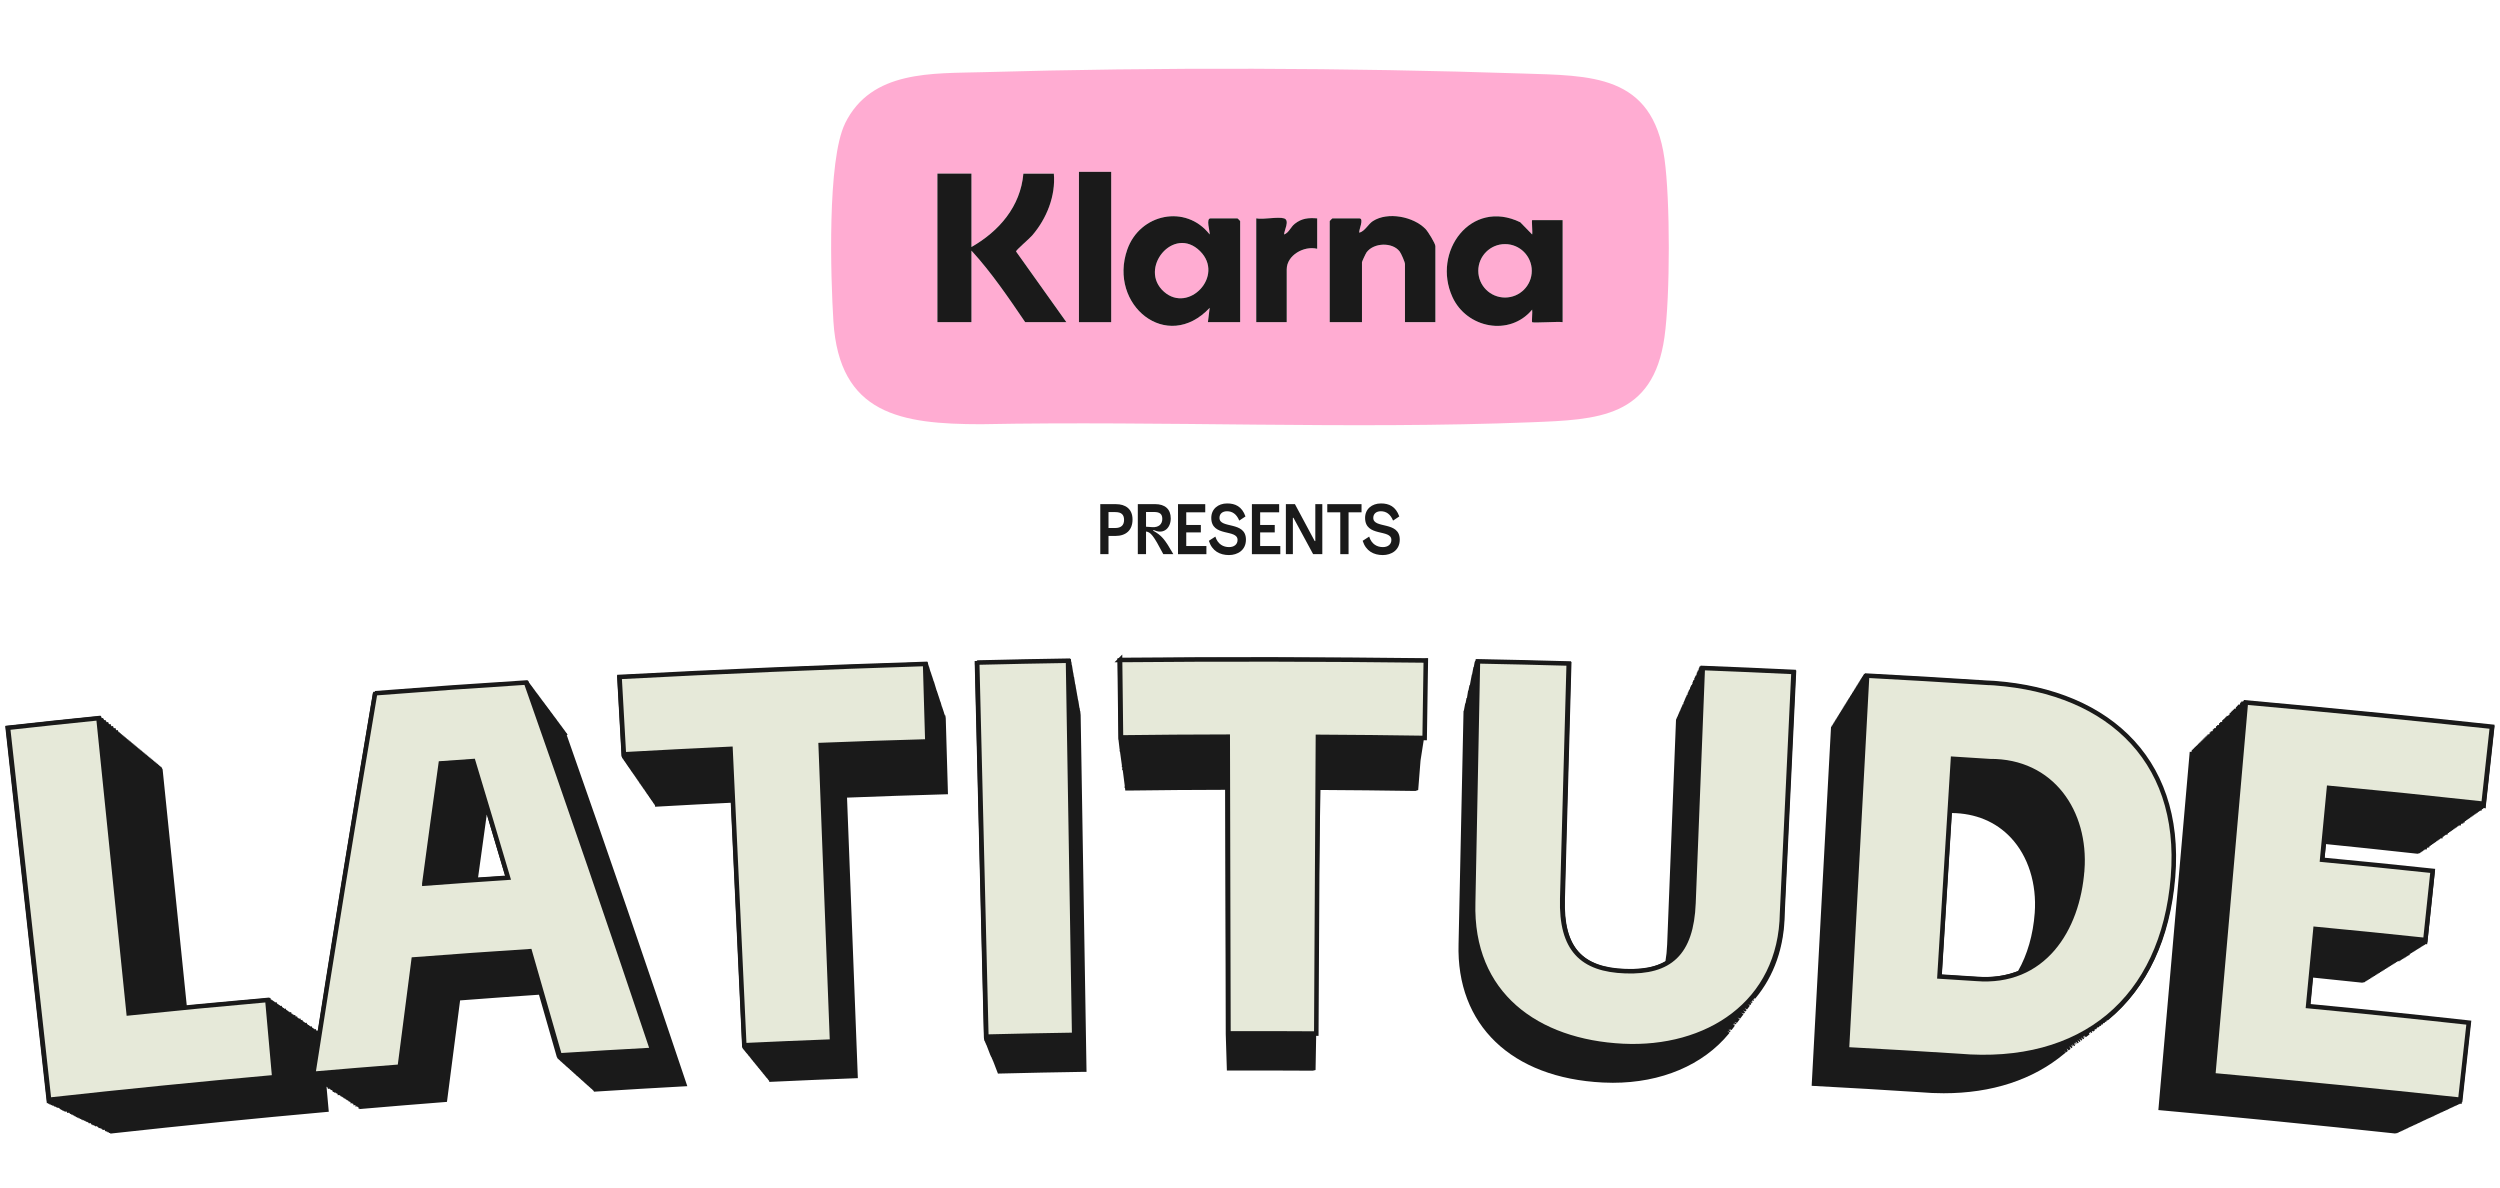
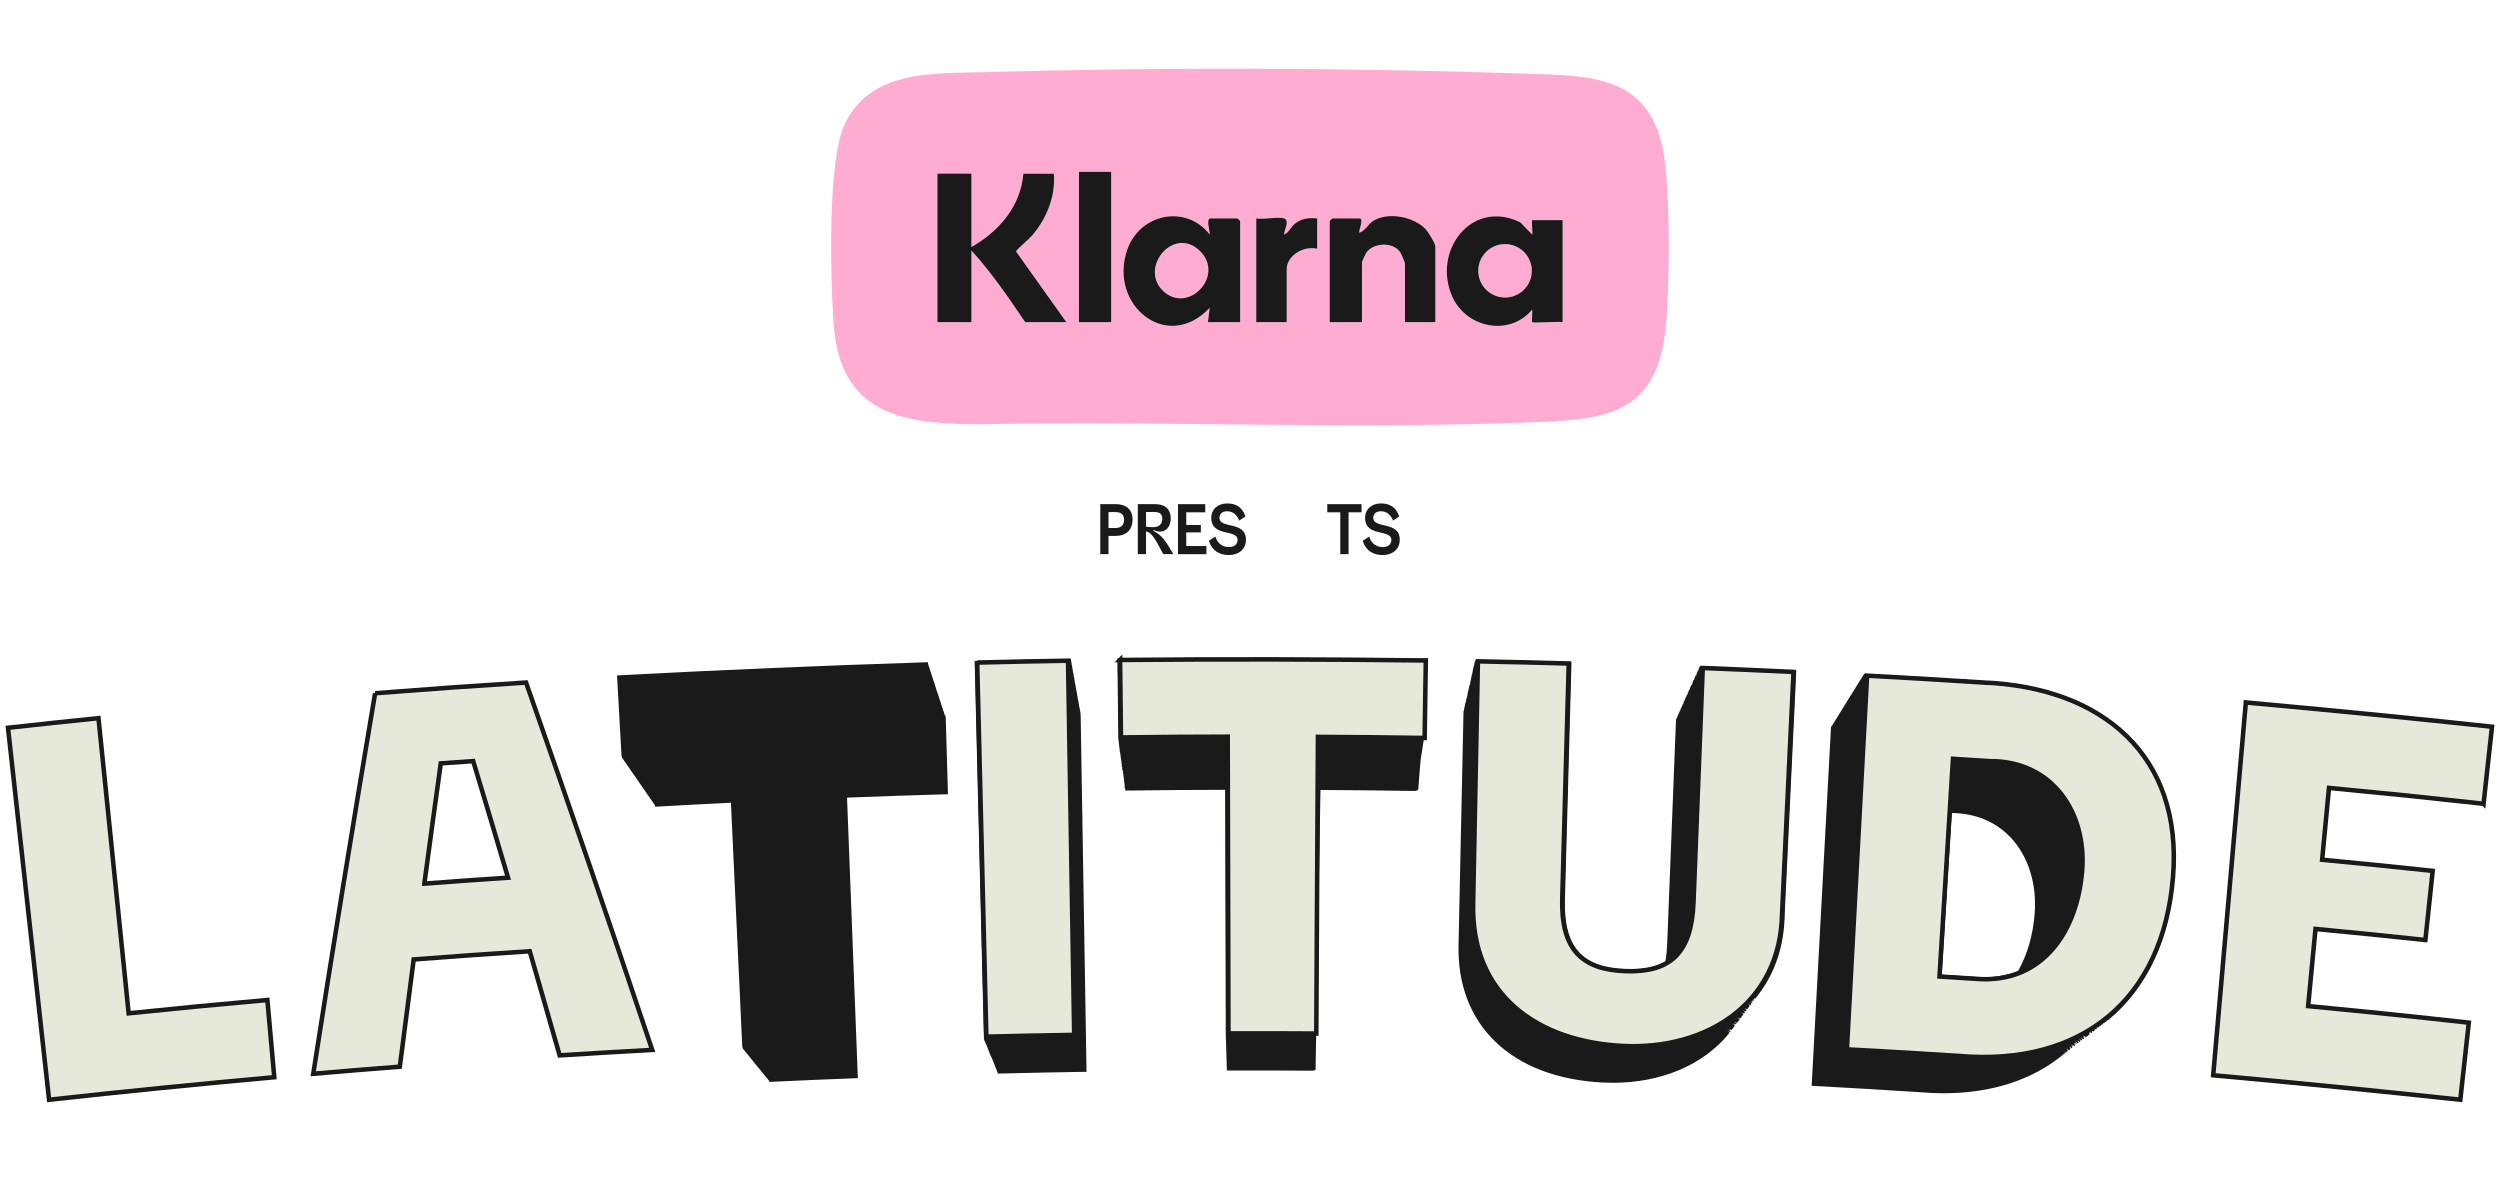
<svg xmlns="http://www.w3.org/2000/svg" id="Layer_1" viewBox="0 0 800 380">
  <defs>
    <style>.cls-1{fill:#e6e9d9;stroke:#1a1a1a;stroke-miterlimit:10;stroke-width:1.45px;}.cls-2{fill:#1a1a1a;}.cls-2,.cls-3{stroke-width:0px;}.cls-3{fill:#ffacd2;}</style>
  </defs>
  <path class="cls-2" d="m302.39,228.9h-.06s-.05-.34-.05-.34h-.08s-.06-.34-.06-.34h-.04s-.05-.34-.05-.34h-.06s-.05-.34-.05-.34h-.06s-.05-.34-.05-.34h-.06s-.05-.34-.05-.34h-.07s-.05-.34-.05-.34h-.06s-.05-.34-.05-.34h-.07s-.48-1.7-.48-1.7h-.08s-.06-.34-.06-.34h-.04s-.05-.34-.05-.34h-.06s-.05-.34-.05-.34h-.06s-.05-.34-.05-.34h-.06s-.05-.34-.05-.34h-.07s-.05-.34-.05-.34h-.06s-.05-.34-.05-.34h-.06s-.05-.34-.05-.34h-.06s-.05-.34-.05-.34h-.06s-.05-.34-.05-.34h-.07s-.92-3.06-.92-3.06h-.08s-.06-.34-.06-.34h-.04s-.05-.34-.05-.34h-.06s-.05-.34-.05-.34h-.06s-.05-.34-.05-.34h-.06s-.05-.34-.05-.34h-.07s-.05-.34-.05-.34h-.06s-.05-.34-.05-.34h-.06s-.05-.34-.05-.34h-.06s-.05-.34-.05-.34h-.07s-.48-1.7-.48-1.7h-.06s-.05-.34-.05-.34h-.06s-.05-.34-.05-.34h-.06s-.06-.67-.06-.67l-.89.03c-32.4,1.03-65.28,2.43-97.7,4.15l-.89.05,1.43,25.63.24.87h.13s.09.31.09.31h.13s.09.31.09.31h.11s.08.31.08.31h.15s.09.31.09.31h.12s.09.31.09.31h.12s.09.31.09.31h.12s.09.31.09.31h.12s.09.33.09.33h.13s.09.29.09.29h.12s.09.31.09.31h.13s.09.31.09.31h.13s.09.31.09.31h.12s.09.33.09.33h.11s.08.29.08.29h.15s.09.31.09.31h.12s.1.33.1.33h.13s.09.29.09.29h.12s.1.33.1.33h.12s.09.29.09.29h.12s.09.31.09.31h.12s.09.33.09.33h.13s.09.29.09.29h.12s.09.33.09.33h.13s.09.29.09.29h.12s.09.31.09.31h.1s.08.33.08.33h.15s.09.29.09.29h.12s.1.33.1.33h.13s.08.29.08.29h.12s.09.31.09.31h.12s.1.33.1.33h.12s.09.29.09.29h.14s.1.31.1.31h.1s.09.31.09.31h.13s.09.31.09.31h.12s.09.33.09.33h.11s.08.29.08.29h.15s.09.31.09.31h.12s.09.31.09.31h.12s.09.31.09.31h.12s.1.33.1.33h.12s.08.29.08.29h.13s.09.31.09.31h.13s.09.31.09.31h.13s.09.31.09.31h.12s.09.33.09.33h.13s.08.29.08.29h.13s.09.31.09.31h.11s.08.31.08.31h.02s.02.33.02.33l.88-.05c9.58-.54,15.63-.86,23.38-1.23l3.62,77.89.2.88h.12s.05.21.05.21h.12s.05.21.05.21h.12s.05.19.05.19h.12s.06.24.06.24h.12s.05.21.05.21h.12s.05.21.05.21h.13s.05.19.05.19h.12s.05.21.05.21h.15s.07.23.07.23h.08s.05.21.05.21h.12s.05.21.05.21h.13s.05.19.05.19h.12s.05.21.05.21h.12s.05.24.05.24h.12s.05.21.05.21h.12s.05.19.05.19h.09s.04.21.04.21h.16s.05.24.05.24h.12s.05.21.05.21h.12s.05.21.05.21h.13s.05.19.05.19h.12s.05.21.05.21h.12s.06.24.06.24h.12s.05.21.05.21h.12s.05.21.05.21h.13s.05.19.05.19h.12s.05.24.05.24h.12s.05.21.05.21h.12s.05.21.05.21h.12s.05.21.05.21h.13s.05.19.05.19h.12s.05.21.05.21h.12s.06.24.06.24h.12s.05.21.05.21h.12s.05.19.05.19h.12s.05.21.05.21h.12s.05.23.05.23h.12s.05.21.05.21h.12s.05.21.05.21h.12s.05.19.05.19h.12s.05.21.05.21h.12s.05.23.05.23h.12s.05.21.05.21h.13s.05.19.05.19h.12s.05.21.05.21h.15s.07.23.07.23h.08s.05.21.05.21h.12s.05.21.05.21h.12s.06.42.06.42l.88-.04c10.63-.49,15.95-.72,26.58-1.13l.88-.03-3.46-89.77c12.39-.48,18.73-.69,31.42-1.06l.88-.02-.71-24.34-.13-.9Zm-4.15-9.46h0s0,0,0,0h0Z" />
  <path class="cls-2" d="m345.64,227.53h-.02s-.14-1.01-.14-1.01h-.06s-.37-2.39-.37-2.39h-.06s-.03-.34-.03-.34h-.03s-.15-1.02-.15-1.02h-.02s-.41-2.39-.41-2.39h-.02s-.2-1.37-.2-1.37h-.06s-.37-2.39-.37-2.39h-.06s-.15-1.02-.15-1.02h-.01s-.02-.34-.02-.34h-.06s-.37-2.39-.37-2.39h-.06s-.12-1.02-.12-1.02h-.06s-.03-.34-.03-.34h-.02s-.05-.62-.05-.62h-.87c-11.62.2-17.43.32-29.05.61l-.88.02,2.95,120.47.11.91h.05s.02.22.02.22h.1s.03.21.03.21h.06s.03.21.03.21h.06s.03.21.03.21h.06s.03.21.03.21h.06s.03.21.03.21h.06s.03.21.03.21h.06s1.32,3.44,1.32,3.44h.07s.02.21.02.21h.07s.02.21.02.21h.1s.03.21.03.21h.06s.03.21.03.21h.06s.03.21.03.21h.06s.03.21.03.21h.06s.03.21.03.21h.06s.03.21.03.21h.06s.03.21.03.21h.06s.03.21.03.21h.03s1.39,3.63,1.39,3.63l.87-.02c10.64-.26,15.95-.37,26.59-.54h.89s-1.88-114.19-1.88-114.19l-.14-1.3Z" />
-   <path class="cls-2" d="m181.63,235.17l-.33-.63h-.08s-.19-.31-.19-.31h-.04s-.21-.36-.21-.36h-.04s-.19-.34-.19-.34h-.06s-.18-.31-.18-.31h-.06s-.19-.33-.19-.33h-.05s-.2-.36-.2-.36h-.06s-.19-.33-.19-.33h-.06s-.19-.33-.19-.33h-.06s-.18-.31-.18-.31h-.05s-.2-.36-.2-.36h-.06s-.19-.33-.19-.33h-.06s-.19-.31-.19-.31h-.03s-.2-.36-.2-.36h-.06s-.19-.33-.19-.33h-.06s-.19-.33-.19-.33h-.06s-.18-.31-.18-.31h-.06s-.19-.33-.19-.33h-.05s-.2-.36-.2-.36h-.06s-.19-.33-.19-.33h-.06s-.18-.31-.18-.31h-.06s-.21-.36-.21-.36h-.04s-.19-.33-.19-.33h-.06s-.19-.33-.19-.33h-.06s-.18-.31-.18-.31h-.05s-.2-.36-.2-.36h-.06s-.19-.33-.19-.33h-.06s-.18-.31-.18-.31h-.06s-.19-.33-.19-.33h-.05s-.2-.36-.2-.36h-.06s-.19-.33-.19-.33h-.07s-.2-.33-.2-.33h-.05s-.19-.31-.19-.31h-.04s-.2-.36-.2-.36h-.06s-.19-.33-.19-.33h-.06s-.18-.31-.18-.31h-.05s-.2-.36-.2-.36h-.06s-.19-.33-.19-.33h-.06s-.19-.33-.19-.33h-.06s-.18-.31-.18-.31h-.06s-.19-.33-.19-.33h-.06s-.21-.36-.21-.36h-.04s-.19-.34-.19-.34h-.06s-.18-.31-.18-.31h-.05s-.2-.36-.2-.36h-.06s-.19-.33-.19-.33h-.06s-.19-.33-.19-.33h-.06s-.18-.31-.18-.31h-.05s-.2-.36-.2-.36h-.06s-.3-.67-.3-.67l-.67.04c-19.31,1.24-28.78,1.91-48.27,3.42l-.69.05-.12.68c-5.83,34.43-11.58,69.69-17.56,107.71l-.48.04-.11-.25h-.02s-.03-.25-.03-.25l-.5.05-.11-.25-.23.02-.1-.23-.24.02-.15-.5-.5.04-.11-.25-.24.02-.12-.25-.21.02-.12-.25-.2.02-.13-.49-.55.04-.12-.25-.2.02-.1-.24-.22.02-.11-.26h-.03s-.03-.25-.03-.25l-.5.05-.13-.49-.55.04-.12-.25-.21.02-.12-.25h-.02s-.04-.25-.04-.25l-.49.05-.14-.49-.5.04-.11-.25-.23.02-.1-.24-.24.02-.12-.51-.53.05-.11-.25-.24.02-.12-.25-.19.02-.11-.25-.23.02-.11-.24h-.02s-.03-.25-.03-.25l-.52.05-.12-.25-.2.02-.1-.24-.24.02-.15-.5-.5.04-.11-.25-.22.02-.11-.25-.24.02-.12-.25-.19.02-.13-.49-.55.04-.12-.25-.2.02-.1-.24-.22.02-.11-.26-.25.02-.12-.23-.21.02-.11-.51-.9.08c-10.51.94-17.91,1.62-25.87,2.4l-7.73-75.6-.44-.85-.21.02-.19-.34-.2.02-.19-.35-.19.02-.17-.34-.23.02-.19-.35-.2.02-.17-.35-.23.02-.19-.34-.2.02-.17-.35-.23.02-.19-.34-.2.02-.17-.35-.23.02-.19-.34-.2.02-.19-.35-.2.02-.17-.34-.23.02-.19-.35-.2.02-.17-.35-.23.02-.19-.34-.2.02-.17-.35-.23.02-.19-.34-.2.02-.17-.35-.23.02-.19-.34-.2.02-.19-.35-.2.02-.19-.34-.2.02-.19-.35-.2.02-.17-.35-.23.02-.19-.34-.2.02-.17-.35-.23.02-.19-.34-.2.02-.17-.35-.23.02-.19-.34-.2.02-.19-.35-.2.02-.19-.34-.2.02-.19-.35-.2.02-.19-.34-.2.02-.19-.35-.2.02-.17-.34-.23.02-.19-.35h-.03s-.06-.35-.06-.35l-.51.05-.19-.35h-.01s-.05-.36-.05-.36l-.53.06-.19-.34-.06-.36-.53.06-.19-.34-.06-.36-.52.06-.17-.35h-.04s-.05-.36-.05-.36l-.52.06-.17-.35h-.08s-.08-.35-.08-.35l-.44.05-.17-.35h-.08s-.08-.35-.08-.35l-.44.05-.17-.35h-.02s-.04-.35-.04-.35l-.87.09c-11.58,1.19-17.36,1.8-28.93,3.08l-.88.1,12.53,113.56.79,7.11.39-.05.03.24.35-.04.02.24.41-.05.03.24.35-.04.02.22.51-.05.06.22.24-.02.03.23.45-.05.05.23.38-.04.07.23.49-.05.13.24.14-.02.06.22.24-.02.03.25.35-.04.02.24.41-.05.03.24.35-.04.02.24.69-.08.16.45.63-.07.12.22h.13s.07.21.07.21l.29-.03.05.23.4-.04.07.23.29-.03.05.23.3-.03.03.25.38-.04.03.24.35-.04.02.24.41-.05.03.24.38-.04.03.23.37-.04.03.24.38-.04.03.23.43-.04.05.23.4-.04.07.23.29-.03.05.23.4-.04.07.23.24-.02.03.25.62-.07.12.23h.03s.03.23.03.23l.35-.04.02.24.41-.05.03.23.38-.04.03.24.63-.07.12.22h.13s.07.21.07.21l.21-.02.02.23.51-.05.07.22.34-.03.06.23.22-.02.02.25.69-.08.12.46.41-.05.03.24.35-.04.02.24.41-.05.03.24.38-.04.03.23.86-.1c22.56-2.49,45.5-4.78,68.18-6.82l.88-.08-.72-7.98h.11s.04.21.04.21l.23-.02.04.24h0l-.04.23.67-.06.04.22.23-.02.04.24.32-.03.04.21.23-.02.04.24h0l-.04.23.44-.04-.02.22.53-.04.04.24.29-.03.03.21.28-.02.03.23h0s-.04.24-.04.24l.68-.06.04.22.23-.02.04.24.29-.03.03.21.31-.02.04.22.23-.02.04.24.29-.03.03.21.31-.02.05.24.24-.02.03.21.32-.02.04.22.23-.02.04.24.29-.03.03.21.31-.02.02.12-.06.35.64-.06.03.22.27-.02.04.24h0l-.04.23.68-.06.02.09-.06.38.64-.06.03.22.31-.02.02.12-.06.35.36-.03-.04.23,1.14-.1c10.48-.9,15.72-1.33,26.21-2.15l.72-.06.09-.71c1.63-12.75,2.47-19.24,4.11-31.76,10.22-.78,16.76-1.25,25.24-1.82,1.77,6.15,3.38,11.78,5.69,19.86l.36.67h.12s.12.2.12.2h.11s.12.21.12.21h.11s.12.21.12.21h.09s.11.21.11.21h.14s.13.23.13.23h.12s.11.19.11.19h.11s.12.21.12.21h.1s.11.21.11.21h.14s.12.21.12.21h.1s.11.21.11.21h.14s.13.23.13.23h.1s.11.21.11.21h.14s.11.19.11.19h.12s.12.21.12.21h.11s.12.21.12.21h.12s.12.21.12.21h.09s.11.21.11.21h.14s.12.21.12.21h.12s.12.21.12.21h.11s.13.23.13.23h.1s.1.19.1.19h.14s.12.21.12.21h.1s.11.21.11.21h.14s.12.21.12.21h.09s.12.23.12.23h.14s.12.21.12.21h.12s.11.19.11.19h.11s.12.21.12.21h.12s.12.21.12.21h.12s.12.21.12.21h.11s.12.21.12.21h.09s.11.21.11.21h.14s.13.23.13.23h.12s.11.19.11.19h.11s.12.21.12.21h.1s.11.21.11.21h.14s.12.21.12.21h.1s.11.21.11.21h.14s.13.23.13.23h.11s.12.21.12.21h.11s.11.19.11.19h.12s.12.21.12.21h.11s.12.21.12.21h.12s.12.21.12.21h.11s.12.21.12.21h.12s.12.21.12.21h.11s.12.21.12.21h.11s.13.23.13.23h.1s.1.19.1.19h.03s.07.22.07.22l.7-.04c11.21-.71,16.81-1.04,28.02-1.66l1.16-.06-.37-1.1c-12.4-36.99-25.26-74.42-38.21-111.24Zm-19.97,45.14c-3.29.22-6.06.41-8.69.59.85-6.21,1.65-12.06,2.78-20.14h.09c1.8,5.99,3.51,11.76,5.82,19.54Zm17.85,57.73h0s.03-.01.03-.01h-.03Zm3.03,2.71h0s.03-.01.03-.01h-.03Zm3.49,3.13h0s.03-.01.03-.01h-.03Zm1.86,1.66h.03s0,0,0,0h-.03s0,0,0,0Zm1.16,1.05h0s.03-.01.03-.01h-.03Z" />
  <path class="cls-2" d="m683.38,237.9c-10.85-12.25-27.77-19.18-48.92-20.03-14.96-.96-22.25-1.39-37.15-2.2l-.88-.05-.02.35h-.19s-.02.34-.02.34h-.19s-.02.34-.02.34h-.19s-.02.34-.02.34h-.19s-.02.32-.02.32h-.19s-.02.35-.02.35h-.19s-.02.34-.02.34h-.19s-.02.34-.02.34h-.19s-.02.34-.02.34h-.19s-.02.34-.02.34h-.19s-.02.32-.02.32h-.19s-.02.35-.02.35h-.19s-.02.34-.02.34h-.19s-.02.34-.02.34h-.19s-.02.34-.02.34h-.19s-.02.34-.02.34h-.19s-.02.32-.02.32h-.19s-.02.35-.02.35h-.19s-.02.34-.02.34h-.19s-.02.34-.02.34h-.19s-.02.34-.02.34h-.19s-.02.34-.02.34h-.19s-.02.32-.02.32h-.19s-.02.35-.02.35h-.19s-.02.32-.02.32h-.19s-.02.35-.02.35h-.19s-.02.34-.02.34h-.19s-.02.34-.02.34h-.19s-.02.32-.02.32h-.19s-.02.36-.02.36h-.19s-.02.32-.02.32h-.19s-.02.36-.02.36h-.19s-.02.34-.02.34h-.19s-.02.34-.02.34h-.19s-.02.32-.02.32h-.19s-.02.36-.02.36h-.19s-.02.32-.02.32h-.19s-.02.36-.02.36h-.19s-.02.34-.02.34h-.19s-.02.35-.02.35h-.19s-.02.33-.02.33h-.19s-.02.34-.02.34h-.19s-.02.32-.02.32h-.19s-.02.35-.02.35h-.19s-.02.34-.02.34h-.19s-.02.34-.02.34h-.19s-.02.34-.02.34h-.19s-.02.34-.02.34h-.19s-.02.32-.02.32h-.19s-.02.35-.02.35h-.19s-6.2,114.9-6.2,114.9l.88.05c13.63.73,20.27,1.13,33.83,2,2.57.22,5.08.33,7.54.33,15.37,0,28.57-4.29,38.56-12.63l.49-.37-.57-.68h0l.66.61.59-.45-.38-.82h0l.65.61.59-.45-.37-.83s0,0,0,0l.66.6.31-.23-.39-.81.67.6-.38-.82h0l.67.59.28-.21-.38-.82h0s.65.61.65.61l-.36-.84h0s.66.61.66.61l-.37-.83s0,0,0,0l.66.61.29-.22-.37-.83h0l.67.6.28-.22-.37-.83h0l.66.61.3-.23-.38-.82s0,0,0,0l.66.61.3-.23-.38-.82s0,0,0,0l.65.61-.36-.84s0,0,0,0l.65.62,1.18-.9-.38-.82s0,0,0,0l.66.61-.37-.83.66.6.29-.22-.38-.83s0,0,0,0l.64.62.6-.46-.37-.83s0,0,0,0l.65.61.3-.23-.38-.83s0,0,0,0l.65.62-.36-.84h0l.66.61.3-.23-.38-.82h0s.66.61.66.61l.3-.23-.38-.82.66.61.29-.22-.37-.83h0l.67.59.28-.22-.38-.82h0l.66.61.29-.22-.37-.83s0,0,0,0l.66.61.2-.15c12.28-10.12,19.62-25.79,21.22-45.32,1.42-17.32-2.93-32.22-12.56-43.12Zm-32.27,54.26c-.51,6.94-2.35,13.35-5.33,18.56-4.07,1.65-8.64,2.27-13.6,1.88-4.38-.29-6.71-.44-10.83-.69l3.21-51.74c7.6.07,14.13,2.79,18.92,7.9,5.54,5.91,8.32,14.7,7.63,24.1Zm9.15,44.13h0s0,0,0,0Zm.87-.66h0s0,0,0,0h0Zm.87-.67h0s0,0,0,0h0Zm.58-.44h0s0,0,0,0h0Zm.87-.67h0s0,0,0,0h0Zm1.16-.89h0s0,0,0,0Zm.58-.44s0,0,0,0h0s0,0,0,0Zm.58-.44h0s0,0,0,0h0Zm.58-.44h0s0,0,0,0h0Zm.87-.66h0s0,0,0,0h0Zm.29-.22h0s0,0,0,0h0Zm1.45-1.11h0s0,0,0,0h0Zm.87-.67h0s0,0,0,0h0Zm.58-.44h0s0,0,0,0h0Zm.87-.67h0s0,0,0,0h0Zm.58-.44h0s0,0,0,0Zm.58-.44h0s0,0,0,0Zm.58-.44s0,0,0,0h0s0,0,0,0Z" />
  <path class="cls-2" d="m544.76,213.22l-.87-.03-.02.35h-.16s0,.34,0,.34h-.14s-.02.62-.02.62l-.08.03h-.18s-.02.36-.02.36h-.13s-.02.34-.02.34h-.16s-.02.62-.02.62l-.15.05v.29s-.09.03-.09.03h-.18s-.02.36-.02.36h-.13s-.02.34-.02.34h-.16s-.02.62-.02.62l-.15.05h-.14s0,.34,0,.34h-.12s-.02.34-.02.34h-.13s-.04.62-.04.62l-.16.06v.26s-.15.04-.15.04v.03h-.12s-.02.34-.02.34h-.13s-.02.34-.02.34h-.16s-.02.63-.02.63l-.15.05h-.14s0,.34,0,.34h-.12s-.02.34-.02.34h-.13s-.02.34-.02.34h-.16s-.02.63-.02.63l-.15.05h-.14s0,.34,0,.34h-.12s-.02.34-.02.34h-.16s0,.31,0,.31h-.14s-.01.37-.01.37h-.14s0,.34,0,.34h-.12s-.02.34-.02.34h-.13s-.02.34-.02.34h-.16s-.02.63-.02.63l-.15.05h-.14s0,.34,0,.34h-.12s-.02.34-.02.34h-.13s-.02.35-.02.35h-.16s0,.34,0,.34h-.14s0,.34,0,.34h-.12s-.02.34-.02.34h-.13s-.02.31-.02.31h-.16s-.01.37-.01.37h-.14s0,.34,0,.34h-.14s0,.34,0,.34h-.12s-.02.34-.02.34h-.13s-.02.34-.02.34h-.16s0,.34,0,.34h-.14s0,.34,0,.34h-.14s-2.84,72.04-2.84,72.04c-.08,1.93-.26,3.71-.55,5.42-3.16,1.88-7.36,2.71-12.79,2.52-14-.47-19.79-7.13-19.37-22.28l2.1-76.05-.89-.02c-11.61-.32-17.42-.46-29.04-.69l-.88.33-.08.3h-.07s-.32,1.72-.32,1.72h-.1s-.44,2.38-.44,2.38h-.07s-.64,3.42-.64,3.42h-.13s-.32,1.71-.32,1.71h-.1s-.38,2.38-.38,2.38h-.13s-.32,1.71-.32,1.71h-.1s-.44,2.39-.44,2.39h-.1s-1.59,74.58-1.59,74.58c-.78,25.94,16.93,42.94,46.2,44.38,1.07.05,2.13.08,3.17.08,15.46,0,28.87-5.65,37.15-15.75l.18-.24-.69-.55h0s.84.35.84.35c.05-.06.1-.13.19-.25l-.68-.56h0s0,0,0,0l.85.33-.68-.56h0l.84.35.34-.46c.05-.06.1-.12.19-.24l.32-.44c.06-.06.1-.13.2-.25l-.69-.55h0s0,0,0,0l.85.33-.68-.56h0l.85.34.19-.25-.69-.55h0l.84.35c.06-.06.11-.13.17-.23.05-.06.1-.12.19-.24l.15-.21c.05-.06.1-.12.18-.24l.18-.24-.68-.56.84.35.51-.68c.05-.06.1-.12.19-.24l.15-.21c.06-.06.1-.13.2-.25l-.69-.55.85.33.35-.47-.69-.55.85.33.15-.21c.05-.06.1-.13.19-.25l-.68-.56h0,0l.85.33.15-.21c.05-.06.1-.12.19-.24l.15-.21c.05-.06.1-.12.19-.24l.18-.24-.69-.55s0,0,0,0l.84.35c.05-.06.1-.12.18-.24l.18-.23-.68-.56h0l.84.35c.05-.06.1-.13.19-.25l-.68-.56.85.33-.68-.56s0,0,0,0l.84.34.19-.25-.69-.55h0l.85.33-.68-.56h0l.85.34c6.12-7.36,9.3-16.5,9.45-27.14l3.7-77.87-.88-.04c-11.61-.55-17.42-.8-29.03-1.26Zm-2.34,6.14h0s-.03,0-.03,0h0s.03,0,.03,0Zm-.61,1.36h0s0,0,0,0h0Zm-.76,1.7h0s0,0,0,0h0Zm12.83,105.92h0s0,0,0,0h0Zm1.53-2.06h0s0,0,0,0h0Zm1.36-1.83h0s0,0,0,0h0Zm.34-.46h0s0,0,0,0h0Zm.17-.22h0s0,0,0,0Zm1.36-1.83h0s0,0,0,0h0Zm.34-.46h0s0,0,0,0h0Zm1.53-2.06h0s0,0,0,0Z" />
-   <path class="cls-2" d="m797.12,232c-26.1-2.78-52.58-5.39-78.7-7.76l-.91.27-.32-.03-.03.37-.31-.02-.05.58-.28.09-.34-.03-.03.35-.28-.03-.04.38-.32-.02-.05.57-.28.09-.31-.03-.04.36-.32-.03-.03.36-.31-.03-.03.35-.28-.03-.04.38-.32-.02-.05.57-.32.1-.02.22-.32.09h0s-.3-.03-.3-.03l-.03.36-.31-.03-.03.37-.28-.02-.04.35-.32-.03-.03.34-.31-.03-.05.59-.32.09h0s-.3-.03-.3-.03l-.03.36-.31-.03-.05.6-.31.1-.31-.02-.03.34-.31-.03-.05.59-.32.09h0s-.3-.01-.3-.01l-.03.35-.31-.02-.05.58-.32.09h0s-.3-.03-.3-.03l-.03.36-.31-.03-.05.59-.32.09h0s-.3-.01-.3-.01l-.03.35-.28-.02-.04.35-.32-.03-.03.36-.31-.03-.03.36-.31-.03-.03.37-.3-.02-.03.35-.31-.02-.03.34-.28-.03-.04.36-.32-.03-.03.36-.31-.03-.03.37-.28-.02-.04.35-.32-.03-.03.34-.31-.03-.03.35-.28-.03-.04.36-.32-.03-.03.37-.31-.02-.05.58-.29.09-.33-.03-9.96,113.77-.08.88.88.08c24.85,2.25,50.02,4.74,74.81,7.41l.89-.14.02-.13.39-.06.02-.13.39-.06.02-.13.39-.06.02-.13.39-.06.02-.13.39-.06.02-.13.43-.06v-.15s.37-.06.37-.06l.02-.13.43-.06v-.14s.37-.06.37-.06l.02-.13.39-.06.02-.13.39-.06.02-.13.4-.06.02-.13.39-.06.02-.13.39-.06.02-.13.39-.06.02-.13.39-.06.02-.13.43-.06v-.15s.37-.06.37-.06l.02-.13.43-.06v-.14s.37-.06.37-.06l.02-.13.39-.06.02-.13.39-.06.02-.13.4-.06.02-.13.39-.06.02-.13.39-.06.02-.12.43-.06v-.13s.37-.05.37-.05l.02-.13.43-.06v-.15s.37-.06.37-.06l.02-.13.43-.06v-.14s.37-.06.37-.06l.02-.13.39-.06.02-.13.39-.06.02-.13.39-.06.02-.12.42-.06v-.14s.37-.06.37-.06l.02-.12.43-.06v-.13s.37-.05.37-.05l.02-.13.43-.06v-.15s.37-.06.37-.06l.02-.13.4-.06.02-.14.39-.06.02-.13.39-.06.02-.13.39-.06.02-.13.39-.06.02-.12.42-.06v-.14s.37-.06.37-.06l.02-.12.43-.06v-.13s.37-.05.37-.05h0s.39.04.39.04l2.91-26.39-.88-.1c-16.8-1.87-33.78-3.62-50.49-5.21l.83-8.72c4.71.47,9.49.97,15.76,1.64l.91-.19.02-.17.38-.08.02-.16.38-.08.02-.18.38-.08.02-.17.38-.08.02-.16.38-.08.02-.18.38-.08.02-.17.38-.08.02-.17.38-.08.02-.16.38-.08.02-.18.38-.08.02-.17.38-.08.02-.16.38-.08.02-.18.38-.08.02-.17.38-.08.02-.16.38-.08.02-.18.38-.08.02-.17.38-.08.02-.16.38-.08.02-.18.35-.08.02-.16.38-.08.02-.16.37-.08.02-.16.37-.08.02-.17.38-.09.02-.16.38-.08.02-.16.37-.08.02-.17.37-.08.02-.16.38-.08.36.04.04-.28.36.04.04-.28.36.04.04-.28.36.04.04-.3.36.04.04-.28.36.04.04-.28.36.04.04-.28.36.04.04-.29.36.04.06-.45.4-.08.02-.16.38-.08.02-.18.38-.08.02-.17.38-.08.02-.17.38-.08.02-.16.38-.08.02-.18.38-.08.02-.17.38-.08.02-.17.38-.08.02-.17.38-.08.02-.17.38-.08.02-.16.38-.08.02-.18.38-.08.36.04,2.52-23.85-.88-.09c-13.85-1.46-20.78-2.16-34.47-3.47l.45-4.65c8.73.87,16.54,1.7,29.28,3.09l.91-.24.02-.19.4-.11.02-.18.4-.1.02-.19.4-.1.02-.19.4-.1h0s.4.03.4.03l.05-.52.77-.16.05-.42.4-.1.02-.2.4-.11.02-.18.4-.1.02-.2.4-.11.02-.18.4-.1.02-.2.4-.11.02-.18.4-.1.02-.2.4-.11.02-.18.4-.1h0s.41.03.41.03l.04-.52.38-.1.02-.2.4-.11.02-.18.78-.17.05-.42.4-.1.02-.2.4-.11.02-.18.4-.1.02-.2.4-.11.02-.18.4-.1.02-.2.4-.11.02-.18.4-.1.02-.2.4-.11.02-.18.4-.1h0s.41.03.41.03l.04-.52.77-.16.03-.29h.38s.05-.43.05-.43l.4-.11.02-.18.4-.1.02-.2.4-.11.02-.18.4-.1.02-.2.4-.1.02-.19.4-.1.02-.2.4-.11.02-.18.4-.1.02-.19.4-.1.02-.19.4-.1.02-.2.4-.11.02-.18.4-.1v-.06s.38,0,.38,0l.05-.43.4-.1.02-.2.37-.1.4.05,2.89-26.4-.88-.09Z" />
  <path class="cls-2" d="m456.22,210.8c-32.36-.39-65.25-.44-97.77-.16h-.89s.31,25.67.31,25.67l.39,3.4h.04l-.03.75h.12s.61,4.43.61,4.43l-.03.62.14-.02.02.21-.05.76.2-.02.63,4.95-.05.76.14-.02.09.85h.87c12.43-.16,18.99-.21,31.09-.24l.19,78.16.36,11.68h.89c10.64-.03,15.95-.02,26.6.04l.89-.21.2-11.25s.01,0,.02,0c0-.07,0-.14,0-.22,0,0,.01,0,.02,0,0-1.04.01-2.07.02-3.11l1.31-75.04c11.64.07,18.12.14,30.37.32l.9-.3.75-9.42s.01,0,.02,0c0-.1,0-.18,0-.28v-.04s.04,0,.05,0c0-.11,0-.21,0-.32.02,0,.04,0,.05,0,0-.11,0-.21,0-.32.02,0,.03,0,.05,0,0-.11,0-.21,0-.32.02,0,.03,0,.05,0,0-.11,0-.21,0-.32.02,0,.04,0,.05,0,0-.11,0-.21,0-.32.02,0,.03,0,.05,0,0-.11,0-.21,0-.32.02,0,.03,0,.05,0,0-.11,0-.21,0-.32.02,0,.04,0,.05,0,0-.11,0-.21,0-.32.02,0,.03,0,.05,0,0-.11,0-.21,0-.32.02,0,.03,0,.05,0,0-.11,0-.21,0-.32.02,0,.04,0,.05,0,0-.11,0-.21,0-.32.02,0,.03,0,.05,0,0-.11,0-.21,0-.32.02,0,.03,0,.05,0,0-.11,0-.21,0-.32.02,0,.03,0,.05,0,0-.11,0-.21,0-.32.02,0,.04,0,.05,0,0-.11,0-.21,0-.32.02,0,.03,0,.05,0,0-.11,0-.21,0-.32.02,0,.03,0,.05,0,0-.11,0-.21,0-.32.02,0,.04,0,.05,0,0-.11,0-.21,0-.32.02,0,.03,0,.05,0,0-.11,0-.21,0-.32.02,0,.03,0,.05,0,0-.11,0-.21,0-.32.02,0,.04,0,.05,0,0-.11,0-.21,0-.32.02,0,.03,0,.05,0,.07-4.75.13-8.35.18-11.91l1.09-13.73h-.89Z" />
  <path class="cls-1" d="m120.04,221.84c-6.87,40.55-13.47,81.13-19.8,121.77,11.08-.95,16.62-1.41,27.7-2.27,1.75-13.73,2.64-20.59,4.44-34.32,14.85-1.13,22.28-1.65,37.14-2.63,3.86,13.33,5.77,19.99,9.57,33.33,11.85-.75,17.77-1.1,29.62-1.75-13.17-39.29-26.63-78.47-40.38-117.56-19.33,1.24-28.99,1.93-48.3,3.43Zm15.75,60.91c2.07-15.39,3.12-23.08,5.26-38.47,4.15-.3,6.22-.45,10.37-.73,4.5,14.92,6.73,22.38,11.15,37.31-10.72.72-16.07,1.1-26.78,1.9Z" />
  <path class="cls-1" d="m634.65,218.41c-14.87-.96-22.3-1.4-37.18-2.2-2.15,39.86-4.3,79.72-6.46,119.58,14.32.77,21.47,1.2,35.78,2.11,39.51,3.4,65.37-18.12,68.57-57.24,3.18-38.84-22.56-60.73-60.72-62.26Zm31.65,59.98c-1.4,19.19-12.42,36.58-33.94,34.84-4.69-.31-7.03-.46-11.72-.75,1.44-23.22,2.88-46.44,4.32-69.66,4.71.29,7.07.44,11.78.75,19.94-.15,30.92,16.3,29.57,34.82Z" />
  <path class="cls-1" d="m41.17,324.26c-3.22-31.48-6.44-62.97-9.66-94.45-11.58,1.19-17.37,1.8-28.95,3.08,4.38,39.68,8.76,79.35,13.14,119.03,24-2.65,48.03-5.05,72.07-7.21-.89-9.88-1.33-14.82-2.21-24.71-17.76,1.59-26.64,2.44-44.39,4.26Z" />
-   <path class="cls-1" d="m296.04,212.46c-32.62,1.04-65.2,2.43-97.79,4.16.55,9.91.83,14.86,1.39,24.77,13.65-.76,20.47-1.11,34.12-1.75,1.47,31.61,2.94,63.23,4.41,94.84,11.24-.52,16.86-.76,28.1-1.19-1.22-31.63-2.43-63.25-3.65-94.88,13.65-.53,20.48-.76,34.14-1.15-.29-9.92-.43-14.88-.72-24.79Z" />
  <path class="cls-1" d="m541.91,288.97c-.64,16.24-7.61,22.28-21.75,21.8-13.97-.47-20.69-6.97-20.24-23.21.69-25.08,1.39-50.16,2.08-75.24-11.63-.32-17.44-.46-29.07-.69-.51,25.71-1.01,51.43-1.52,77.14-.88,29.48,20.48,44.59,47.94,45.94,26.68,1.31,50.52-13.48,50.92-42.62,1.22-25.69,2.44-51.38,3.66-77.07-11.62-.55-17.43-.8-29.05-1.26-.99,25.07-1.98,50.14-2.97,75.21Z" />
  <path class="cls-1" d="m312.7,212.01c.98,39.9,1.95,79.81,2.93,119.72,11.24-.27,16.87-.39,28.11-.57-.66-39.91-1.31-79.82-1.97-119.73-11.63.19-17.44.31-29.07.59Z" />
  <path class="cls-1" d="m794.74,257.21c1.08-9.86,1.62-14.79,2.7-24.66-26.24-2.8-52.49-5.38-78.77-7.76-3.48,39.76-6.96,79.53-10.45,119.29,26.39,2.39,52.74,5,79.08,7.83,1.09-9.86,1.63-14.79,2.72-24.66-17.12-1.9-34.27-3.67-51.42-5.3.94-9.88,1.42-14.82,2.36-24.69,14.07,1.35,21.1,2.05,35.16,3.54.94-8.85,1.4-13.27,2.34-22.12-14.15-1.49-21.22-2.21-35.38-3.56.88-9.2,1.32-13.79,2.2-22.99,19.79,1.89,29.68,2.91,49.45,5.07Z" />
  <path class="cls-1" d="m358.42,211.18c.12,9.92.18,14.88.29,24.8,13.66-.16,20.49-.21,34.16-.24.08,31.65.15,63.3.23,94.95,11.25-.03,16.87-.02,28.11.05.18-31.65.36-63.3.53-94.94,13.66.08,20.49.15,34.15.35.15-9.92.22-14.88.37-24.8-32.62-.4-65.23-.45-97.85-.16Z" />
  <path class="cls-3" d="m384.04,80.38c7.88,7.87-3.63,19.98-11.56,12.98-8.37-7.38,3.08-21.45,11.56-12.98Zm-113.62-40.87c-5.75,11.72-4.62,49.17-3.73,63.32,1.89,29.8,21.6,32.91,47.29,32.92,58.57-1.12,117.54,1.68,175.99-.62,21.34-.84,39.02-1.44,42.66-27.24,1.85-13.1,1.85-44.03,0-57.13-3.84-27.18-23.66-26.52-45.53-27.24-56.05-1.86-116.22-2.04-172.36-.43-16.33.47-35.92-.75-44.33,16.41Zm85.15,63.58h-10.32v-48.1h10.32v48.1Zm-44.71-24.05c8.86-5.07,15.7-12.97,16.62-23.48h9.75c.62,7.15-2.31,14.37-6.9,19.74-.91,1.07-5.21,4.7-5.2,5.16l16.11,22.62h-13.18c-5.35-7.87-10.8-15.91-17.2-22.9v22.9h-10.89v-47.53h10.89v23.48Zm76.24,19.47c-13.68,14.56-32.53-.99-26.38-18.63,4-11.48,18.74-14.65,26.38-4.85.12-1.01-1.31-5.15.29-5.15h8.6c.06,0,.86.8.86.86v32.35h-10.32l.57-4.58Zm62.49,4.58v-18.61c0-.59-1.21-3.37-1.71-4.02-2.33-3.05-8.34-2.82-10.6.32-.27.38-1.45,2.93-1.45,3.13v19.18h-10.32v-32.35c0-.06.8-.86.86-.86h8.6c1.68,0-.26,3.78,0,4.59,1.85-.52,2.82-2.72,4.32-3.7,4.74-3.1,13.02-1.5,16.9,2.53.76.79,3.13,4.61,3.13,5.46v24.34h-9.75Zm40.7-4.01c-7.23,8.7-20.96,5.91-25.5-4.01-6.65-14.51,5.94-31.6,21.69-23.95l3.81,3.91c.18-.64-.22-4.58,0-4.58h9.75v32.64c-1.41-.26-9.4.34-9.75,0-.19-.19.14-3.24,0-4.01Zm-79.39-24.04c1.58-.57,2.05-2.35,3.44-3.44,2.24-1.77,4.37-1.94,7.16-1.72v9.73c-4.21-1.04-9.75,2.05-9.75,6.59v16.89h-9.75v-33.21c2.32.44,6.93-.6,8.89,0,1.92.59,0,3.91,0,5.16Zm70.71,3.07c-4.73,0-8.56,3.83-8.56,8.55s3.83,8.55,8.56,8.55,8.56-3.83,8.56-8.55-3.83-8.55-8.56-8.55Z" />
  <path class="cls-2" d="m310.86,55.57v23.48c8.86-5.07,15.7-12.97,16.62-23.48h9.75c.62,7.15-2.31,14.37-6.9,19.74-.91,1.07-5.21,4.7-5.2,5.16l16.11,22.62h-13.18c-5.35-7.87-10.8-15.91-17.2-22.9v22.9h-10.89v-47.53h10.89Z" />
  <path class="cls-2" d="m386.53,103.09l.57-4.58c-13.68,14.56-32.53-.99-26.38-18.63,4-11.48,18.74-14.65,26.38-4.85.12-1.01-1.31-5.15.29-5.15h8.6c.06,0,.86.8.86.86v32.35h-10.32Zm-2.49-22.71c-8.48-8.47-19.93,5.6-11.56,12.98,7.93,7,19.44-5.11,11.56-12.98Z" />
  <path class="cls-2" d="m490.29,103.09c-.19-.19.14-3.24,0-4.01-7.23,8.7-20.96,5.91-25.5-4.01-6.65-14.51,5.94-31.6,21.69-23.95l3.81,3.91c.18-.64-.22-4.58,0-4.58h9.75v32.64c-1.41-.26-9.4.34-9.75,0Zm-.12-16.43c0-4.72-3.83-8.55-8.56-8.55s-8.56,3.83-8.56,8.55,3.83,8.55,8.56,8.55,8.56-3.83,8.56-8.55Z" />
  <path class="cls-2" d="m459.34,103.09h-9.75v-18.61c0-.59-1.21-3.37-1.71-4.02-2.33-3.05-8.34-2.82-10.6.32-.27.38-1.45,2.93-1.45,3.13v19.18h-10.32v-32.35c0-.06.8-.86.86-.86h8.6c1.68,0-.26,3.78,0,4.59,1.85-.52,2.82-2.72,4.32-3.7,4.74-3.1,13.02-1.5,16.9,2.53.76.79,3.13,4.61,3.13,5.46v24.34Z" />
  <rect class="cls-2" x="345.26" y="54.99" width="10.32" height="48.1" />
  <path class="cls-2" d="m410.9,69.88c1.92.59,0,3.91,0,5.16,1.58-.57,2.05-2.35,3.44-3.44,2.24-1.77,4.37-1.94,7.16-1.72v9.73c-4.21-1.04-9.75,2.05-9.75,6.59v16.89h-9.75v-33.21c2.32.44,6.93-.6,8.89,0Z" />
  <path class="cls-2" d="m352.09,161.33h5.04c2.96,0,5.28,1.49,5.28,4.91s-2.1,5.26-5.47,5.26h-2.22v5.83h-2.63v-16Zm4.79,7.63c1.83,0,2.82-.87,2.82-2.58s-.86-2.51-2.82-2.51h-2.16v5.1h2.16Z" />
  <path class="cls-2" d="m366.73,170.08v7.24h-2.63v-16h5.55c3.16,0,4.99,1.62,4.99,4.57s-2.1,5.12-5.12,3.86l-.39-.16-.12.23c2.71,1.53,3.66,2.63,6.45,7.5h-3.21c-3.19-6.1-4.07-7.04-5.53-7.24Zm5.2-4.09c0-1.55-.88-2.15-2.61-2.15h-2.59v4.71l2.06.14c1.91.09,3.15-.85,3.15-2.7Z" />
  <path class="cls-2" d="m376.96,161.33h8.72v2.61h-6.08v4.05h4.67v2.38h-4.67v4.36h6.45v2.61h-9.09v-16Z" />
  <path class="cls-2" d="m386.83,173.06l2.08-1.35c.8,2.51,2.61,3.36,4.4,3.36,1.54,0,2.71-.82,2.71-2.29,0-3.59-8.41-.8-8.41-7.06,0-2.83,2.18-4.62,5.08-4.62,2.55,0,4.73.94,5.86,4.16l-1.99,1.33c-.84-2.08-2.22-2.99-3.91-2.99-1.44,0-2.42.78-2.42,2.13,0,3.57,8.47.91,8.47,6.95,0,3.41-2.71,4.94-5.43,4.94-2.92,0-5.41-1.3-6.43-4.55Z" />
-   <path class="cls-2" d="m400.61,161.33h8.72v2.61h-6.08v4.05h4.67v2.38h-4.67v4.36h6.45v2.61h-9.09v-16Z" />
-   <path class="cls-2" d="m411.48,161.33h2.9l6.33,11.82h.19v-11.82h2.24v16h-2.94l-6.29-11.63h-.19v11.63h-2.24v-16Z" />
  <path class="cls-2" d="m428.88,163.94h-4.15v-2.61h10.96v2.61h-4.15v13.39h-2.65v-13.39Z" />
  <path class="cls-2" d="m436.05,173.06l2.08-1.35c.8,2.51,2.61,3.36,4.4,3.36,1.54,0,2.71-.82,2.71-2.29,0-3.59-8.41-.8-8.41-7.06,0-2.83,2.18-4.62,5.08-4.62,2.55,0,4.73.94,5.86,4.16l-1.99,1.33c-.84-2.08-2.22-2.99-3.91-2.99-1.44,0-2.42.78-2.42,2.13,0,3.57,8.47.91,8.47,6.95,0,3.41-2.71,4.94-5.43,4.94-2.92,0-5.41-1.3-6.43-4.55Z" />
</svg>